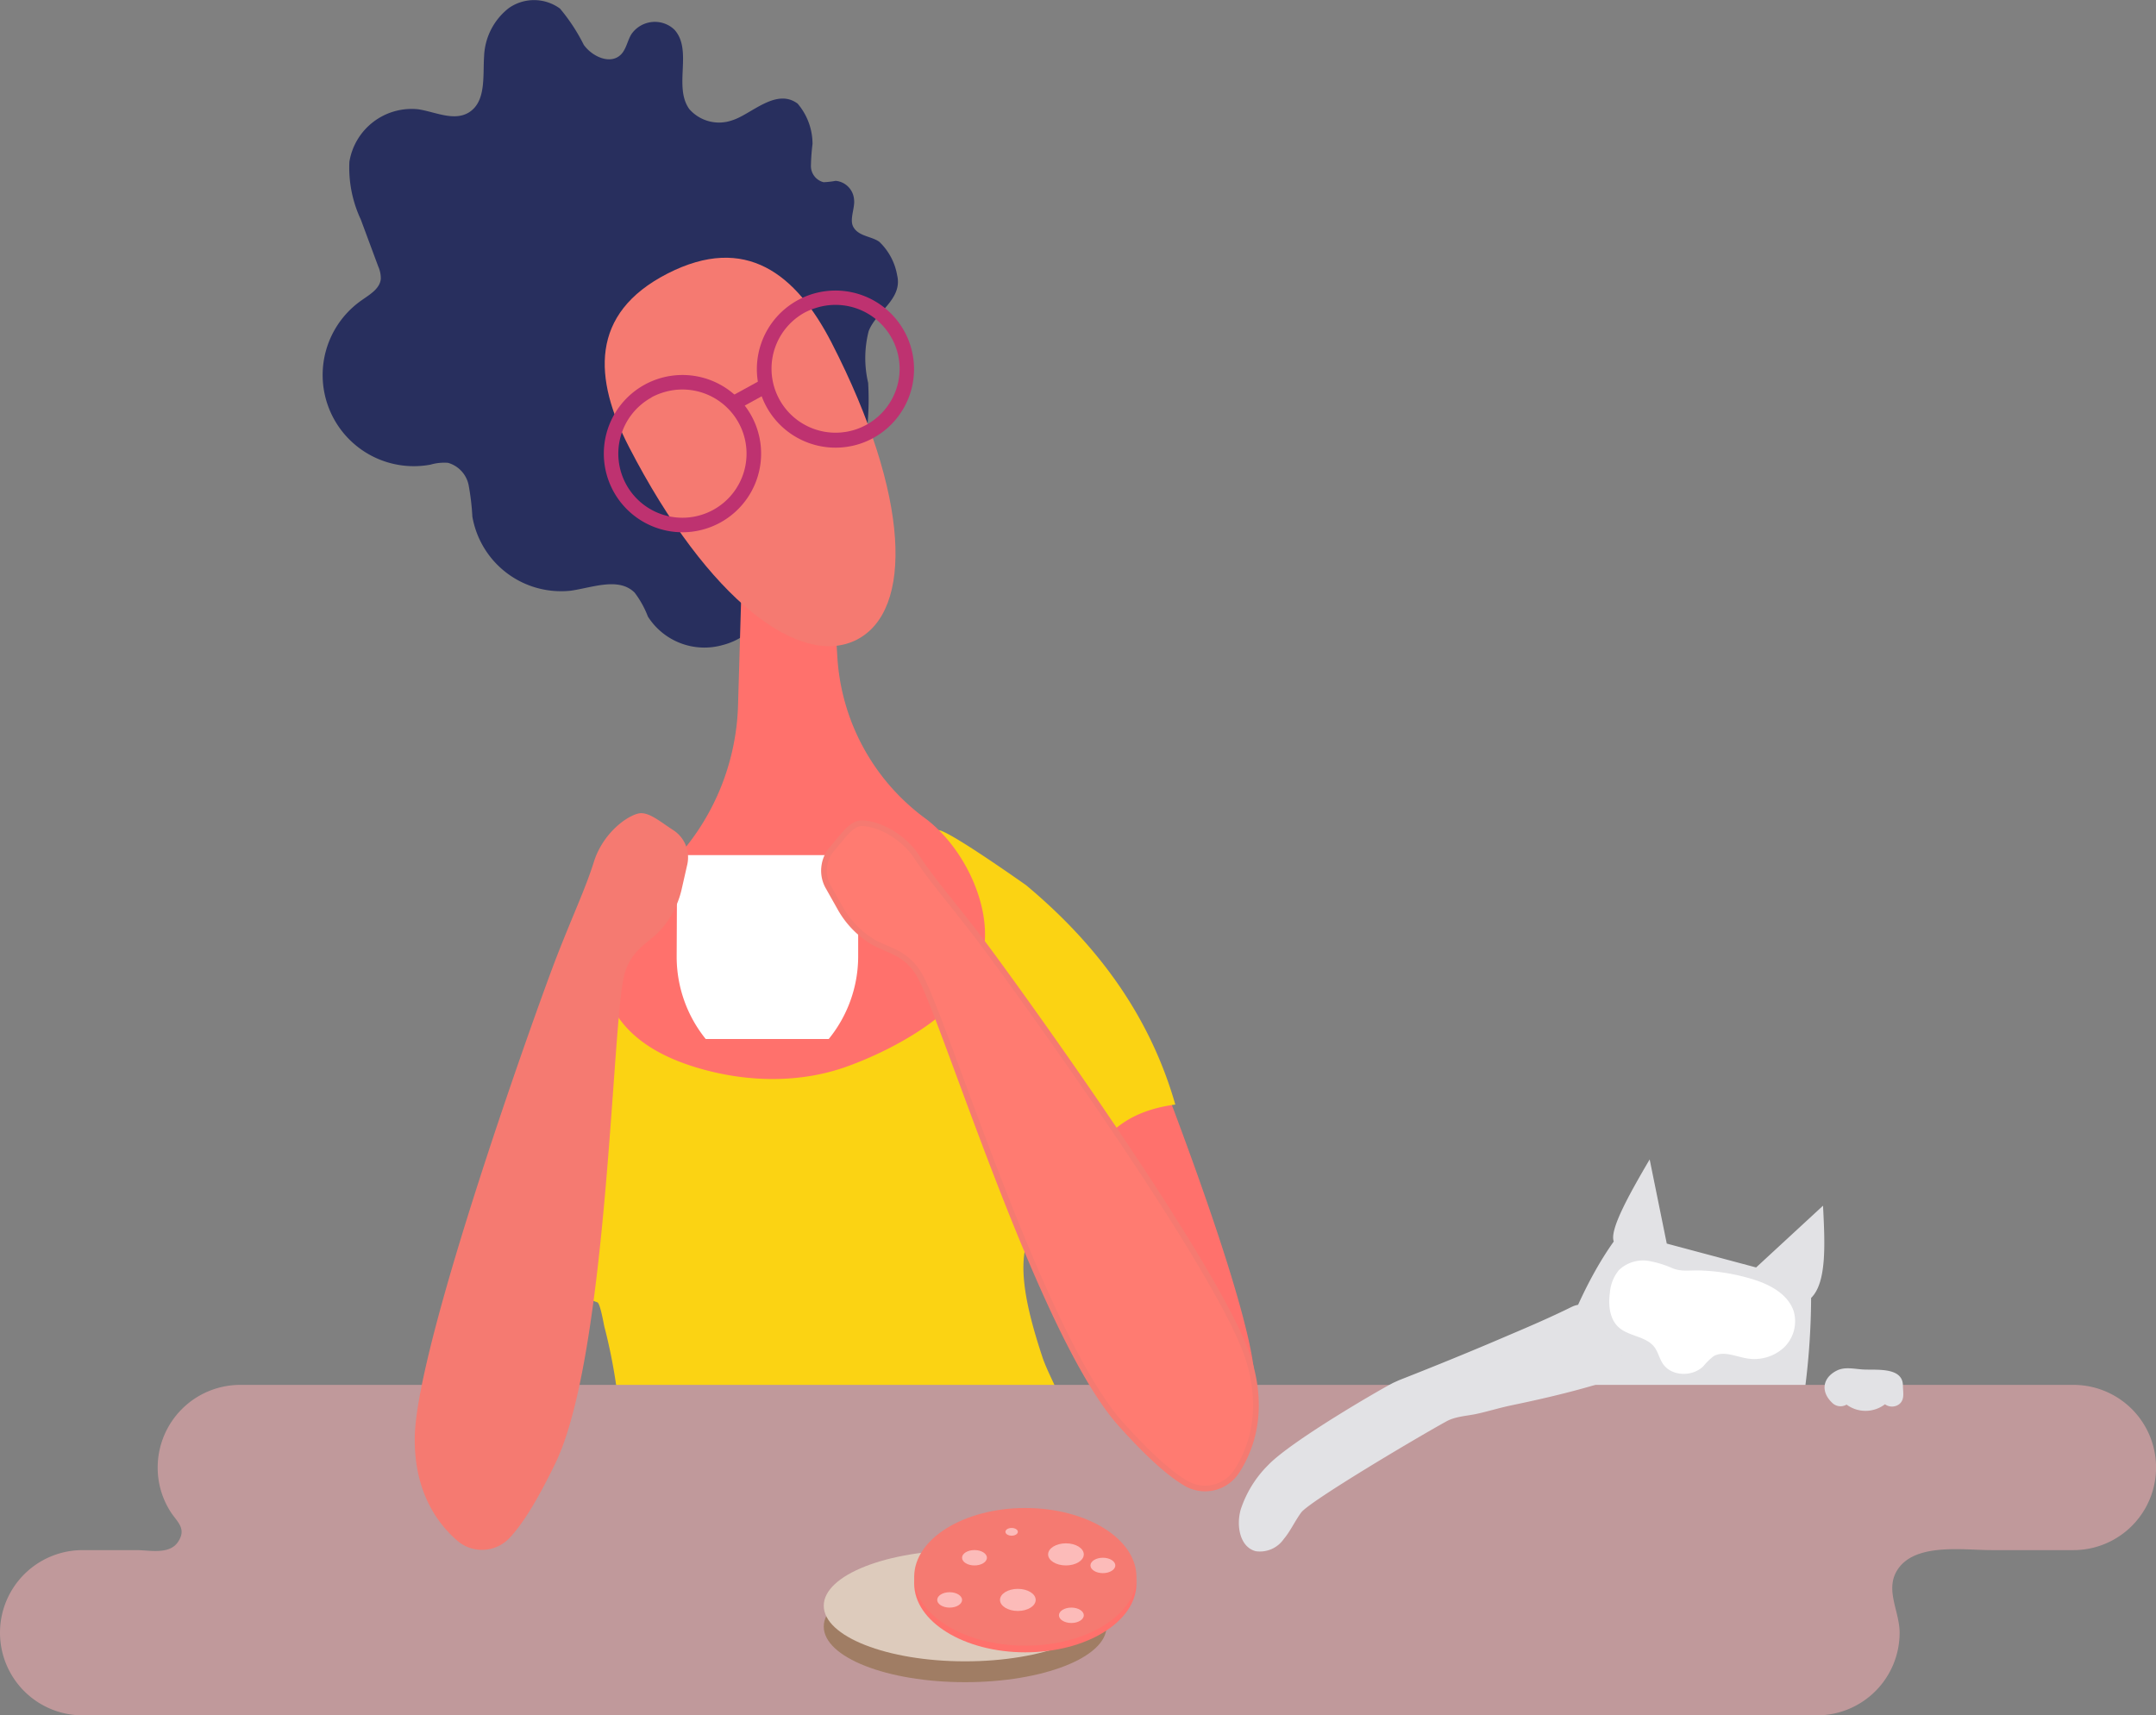
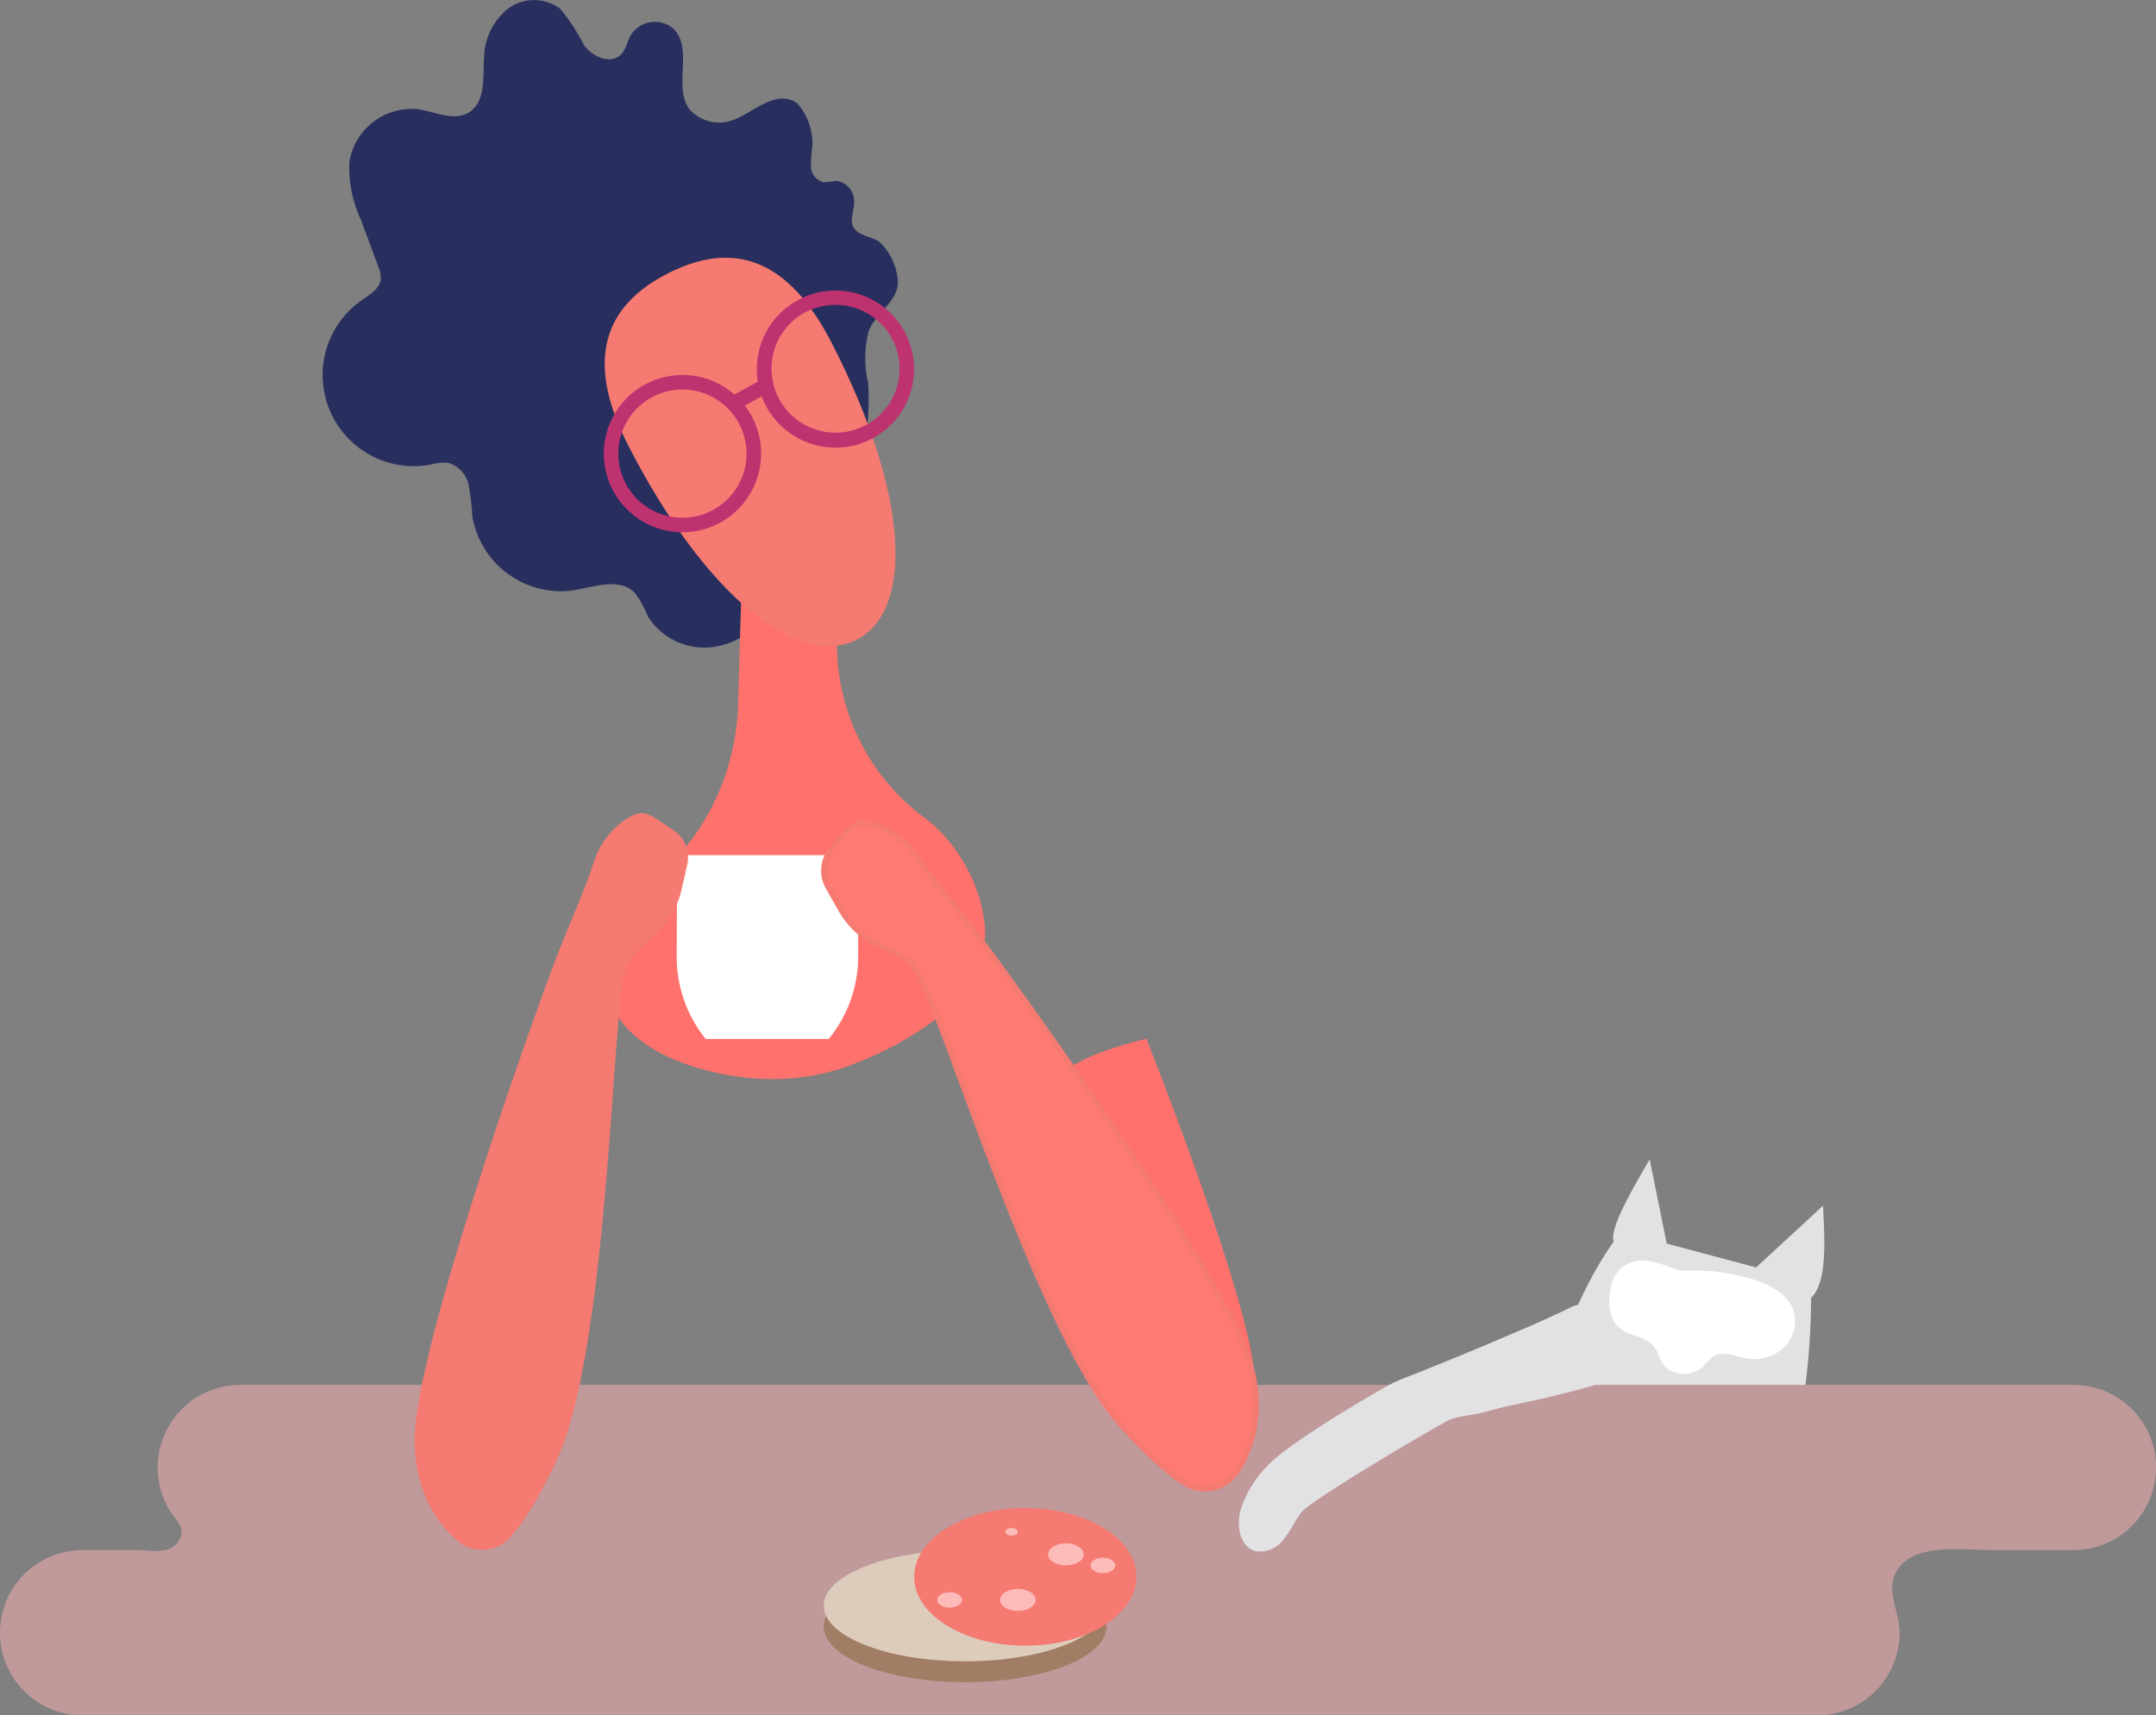
<svg xmlns="http://www.w3.org/2000/svg" id="Слой_2" data-name="Слой 2" viewBox="0 0 378.33 301.05">
  <rect x="0" y="0" width="378.33" height="301.05" fill="#808080" stroke="none" />
  <defs>
    <style>.cls-1{fill:#e2e2e5;}.cls-2{fill:#ff716c;}.cls-3{fill:#fbd313;}.cls-4{fill:#282f5e;}.cls-5{fill:#f57a71;}.cls-6{fill:#be3270;}.cls-7{fill:#c0999b;}.cls-8{fill:#fff;}.cls-9{fill:#ff7b71;stroke:#f57a71;stroke-miterlimit:10;}.cls-10{fill:#a07d64;}.cls-11{fill:#ddcbbc;}.cls-12{fill:#fcbbb9;}</style>
  </defs>
  <title>мама-мечтает_1</title>
  <path class="cls-1" d="M313.6,444.42c3.36-11.5,7.4-21.75,12.84-29.4-.76-2,2.54-8,6.3-14.4l3,14.77,15.68,4.19,11.74-10.84c.35,6.78.66,13.49-2.09,16.19a127.7,127.7,0,0,1-4,31.09Z" transform="translate(-43.26 -197.13)" />
  <path class="cls-2" d="M263.44,439.1c-.56-10.56-11.12-39.48-19-59.66-1.39.34-2.78.7-4.16,1.12-4.24,1.28-9.12,3-12.14,6.44,2.32,19.93,5.75,46.09,11.75,57.32,3.12,5.82,5.83,9.91,8.27,12.3a6.38,6.38,0,0,0,8.91,0C260.28,453.58,263.91,448.08,263.44,439.1Z" transform="translate(-43.26 -197.13)" />
-   <path class="cls-3" d="M169.57,354.18a27.45,27.45,0,0,0-24,16.43c-3.17,7.24-6.82,15.07-9.24,18.65-17.93,26.48,11.75,36.44,11.75,36.44.51.17,1.12,3.83,1.24,4.3a95.29,95.29,0,0,1,2.28,11.85c1.16,9.25-2.33,21.12,11.75,23.26a25.88,25.88,0,0,0,6.58.1l37.52-3.79c5.61-.56,11.4-1.18,16.35-3.89a14.13,14.13,0,0,0,5.85-5.56c2.9-5.53-1.59-11.32-3.42-16.5-4.42-13.34-6.37-25.05,6.08-27.28,2.24-11.87,8.85-16.08,17.19-17.2-4.52-15.76-13.83-28.19-26.17-38.49,0,0-13.68-9.7-15.37-9.66C199.75,343.05,187.08,353.46,169.57,354.18Z" transform="translate(-43.26 -197.13)" />
  <path class="cls-4" d="M181.85,301.05c4.05-3.27,7.26-5.55,9.45-10.66a56.87,56.87,0,0,0,3.57-14.24,49.37,49.37,0,0,0,.73-11.83,19.06,19.06,0,0,1,.09-9.07c1.33-3.47,6-5.61,5-9.81a10.62,10.62,0,0,0-3.12-5.86c-1.35-1-3.66-.94-4.58-2.64-.7-1.29.32-3.33.14-4.76a3.56,3.56,0,0,0-3.22-3.31,15.43,15.43,0,0,1-2.13.24,2.93,2.93,0,0,1-2.22-2.82,36.15,36.15,0,0,1,.28-3.89,10.91,10.91,0,0,0-2.61-7.08c-3.78-2.82-8.14,1.87-11.42,2.9a6.94,6.94,0,0,1-7.58-1.93c-2.85-3.92.62-10.3-2.59-13.91a4.88,4.88,0,0,0-.75-.61,5,5,0,0,0-6.86,1.4c-.69,1.16-.89,2.65-1.86,3.58-1.84,1.76-5,.31-6.47-1.75a32.29,32.29,0,0,0-4.17-6.36,7.7,7.7,0,0,0-9-.08,11.26,11.26,0,0,0-4.32,8.4c-.24,3.57.39,8-2.68,9.91-2.62,1.59-5.87-.1-8.87-.56a11.07,11.07,0,0,0-12.09,9.21,21.44,21.44,0,0,0,2,10.13l3.06,8.24a5.08,5.08,0,0,1,.45,2.2c-.17,1.75-2,2.77-3.39,3.76a16,16,0,0,0,12.11,28.83,8.58,8.58,0,0,1,3.07-.32,5.12,5.12,0,0,1,3.62,3.89,43.1,43.1,0,0,1,.66,5.55,15.8,15.8,0,0,0,17.3,13c3.86-.57,8.42-2.41,11.18.35a16.83,16.83,0,0,1,2.32,4.19,11.75,11.75,0,0,0,13.13,5C175.57,308.93,177.8,304.32,181.85,301.05Z" transform="translate(-43.26 -197.13)" />
  <path class="cls-2" d="M173.41,299l-.64,21.91a41.74,41.74,0,0,1-10.7,26.7c-6,7.78-17.41,17.31-10.49,27.79,3.13,4.74,8.53,7.49,14,9.12,8.58,2.57,18,2.81,26.4-.24s20.09-9.43,23.23-17.82-2.32-20.56-10-26a38,38,0,0,1-15-27.81L189,293.6Z" transform="translate(-43.26 -197.13)" />
  <path class="cls-5" d="M153.63,275.57c14,27.14,30.17,38.89,40,33.82s9.48-25-4.48-52.18c-6.17-11.94-15-19.1-28.75-12.07S147.46,263.63,153.63,275.57Z" transform="translate(-43.26 -197.13)" />
  <path class="cls-6" d="M177.78,268.56a13.79,13.79,0,1,1,16.25,6.5A13.82,13.82,0,0,1,177.78,268.56ZM184.44,252a11.24,11.24,0,1,0,16.23,13,11.14,11.14,0,0,0-.95-8.55h0a11.25,11.25,0,0,0-13.23-5.29A11.78,11.78,0,0,0,184.44,252Z" transform="translate(-43.26 -197.13)" />
  <path class="cls-6" d="M159.18,290a13.8,13.8,0,1,1,10.5-1.17,13.37,13.37,0,0,1-2.53,1.08A13.69,13.69,0,0,1,159.18,290Zm-1.59-23.11a11.25,11.25,0,1,0,15.27,4.42h0a11.26,11.26,0,0,0-13.23-5.3A11.42,11.42,0,0,0,157.59,266.86Z" transform="translate(-43.26 -197.13)" />
  <rect class="cls-6" x="171.85" y="265.04" width="6.07" height="2.57" transform="translate(-149.81 -80.17) rotate(-28.75)" />
  <path class="cls-7" d="M407.1,440.19H85.43a14.5,14.5,0,0,0-14.5,14.5,14.35,14.35,0,0,0,2.37,7.94c1.12,1.67,2.73,2.83,1.2,5.12s-5,1.44-7.32,1.44H57.76a14.5,14.5,0,0,0,0,29H362.1a14.5,14.5,0,0,0,14.5-14.5c0-4-2.9-7.91,0-11.57,3.36-4.16,11.35-2.93,16.14-2.93H407.1a14.5,14.5,0,0,0,0-29Z" transform="translate(-43.26 -197.13)" />
  <path class="cls-8" d="M193.85,347.21H162.08L162,365a23,23,0,0,0,5.1,14.49h21.58l0,0A23,23,0,0,0,193.85,365Z" transform="translate(-43.26 -197.13)" />
  <path class="cls-9" d="M188.55,352.7l2.22,3.94a16.12,16.12,0,0,0,5.38,5.63c2.63,1.68,5.8,1.76,8.28,5.69,4.25,6.75,21.3,63.25,35.5,79.1,4.58,5.11,8.34,8.57,11.4,10.38a6.62,6.62,0,0,0,9-2.17c2.5-3.9,4.81-10.35,2.11-19.31-4.75-15.75-42.29-67.5-47.25-74s-8.36-10.3-11-14.35-7.17-6-9.71-6c-1.86,0-3.33,2.36-5.2,4.49a5.81,5.81,0,0,0-1.35,2.89h0A5.76,5.76,0,0,0,188.55,352.7Z" transform="translate(-43.26 -197.13)" />
  <path class="cls-5" d="M163.83,349l-1,4.4a16.1,16.1,0,0,1-3.61,6.9c-2.06,2.34-5.08,3.3-6.37,7.77-2.2,7.67-2.87,66.68-12.12,85.85-3,6.18-5.62,10.55-8.06,13.14a6.64,6.64,0,0,1-9.24.41c-3.49-3.05-7.5-8.61-7.39-18,.18-16.45,21.86-76.59,24.82-84.21s5.16-12.23,6.61-16.86,5.23-7.76,7.67-8.46c1.79-.52,3.86,1.34,6.24,2.87a5.74,5.74,0,0,1,2.1,2.4h0A5.77,5.77,0,0,1,163.83,349Z" transform="translate(-43.26 -197.13)" />
  <ellipse class="cls-10" cx="169.36" cy="285.48" rx="24.81" ry="9.76" />
  <ellipse class="cls-11" cx="169.36" cy="281.82" rx="24.81" ry="9.76" />
-   <ellipse class="cls-2" cx="179.92" cy="277.92" rx="19.5" ry="12.08" />
  <ellipse class="cls-5" cx="179.92" cy="276.75" rx="19.5" ry="12.08" />
-   <ellipse class="cls-12" cx="171" cy="273.4" rx="2.18" ry="1.35" />
  <ellipse class="cls-12" cx="187.05" cy="272.81" rx="3.13" ry="1.94" />
  <ellipse class="cls-12" cx="178.61" cy="280.8" rx="3.13" ry="1.94" />
  <ellipse class="cls-12" cx="193.53" cy="274.75" rx="2.18" ry="1.35" />
  <ellipse class="cls-12" cx="166.64" cy="280.8" rx="2.18" ry="1.35" />
-   <ellipse class="cls-12" cx="188" cy="283.5" rx="2.18" ry="1.35" />
  <ellipse class="cls-12" cx="177.52" cy="268.85" rx="1.09" ry="0.68" />
  <path class="cls-1" d="M287.94,439.74c-.89.33-17.88,10.07-22.14,14.52A19.58,19.58,0,0,0,261,462c-.84,2.8-.22,6.65,2.61,7.38a5.08,5.08,0,0,0,4.91-2.12c1.2-1.42,1.93-3.12,3.07-4.67,1.46-1.95,19.82-12.87,25.49-16,1.59-.87,3.51-.93,5.25-1.3,2-.43,4-1.06,6.09-1.5,4.83-1,9.65-2.11,14.39-3.49,1.92-.56,4.05-1.36,4.83-3.2a5.64,5.64,0,0,0-.3-4.2,13.63,13.63,0,0,0-3.28-4.76c-1.6-1.52-2.9-2.65-5-1.64-3.64,1.8-7.39,3.42-11.12,5-6.36,2.74-12.77,5.35-19.21,7.88Z" transform="translate(-43.26 -197.13)" />
-   <path class="cls-1" d="M377.18,440.34c0,1.12.38,2.43-.67,3.25a2.1,2.1,0,0,1-2.48,0,5.6,5.6,0,0,1-6.74.06,2.07,2.07,0,0,1-2.57-.36c-2-1.94-1.64-4.34.84-5.6,1.4-.71,3-.31,4.52-.21C372.29,437.65,377.18,436.93,377.18,440.34Z" transform="translate(-43.26 -197.13)" />
  <path class="cls-8" d="M332.55,418.43a6.13,6.13,0,0,0-5.22,1.63,7.15,7.15,0,0,0-1.57,3.94c-.3,2.16-.07,4.63,1.55,6.09,1.79,1.61,4.79,1.54,6.25,3.46.66.86.88,2,1.47,2.89,1.48,2.28,5.17,2.38,7.12.49a11,11,0,0,1,1.79-1.76c1.68-1,3.79,0,5.72.35a7.7,7.7,0,0,0,6.55-1.8,6.39,6.39,0,0,0,1.81-6.43c-1-3.05-4.2-4.73-7.26-5.66a35.27,35.27,0,0,0-9.62-1.53c-1.54,0-2.87.2-4.3-.34A18.4,18.4,0,0,0,332.55,418.43Z" transform="translate(-43.26 -197.13)" />
</svg>